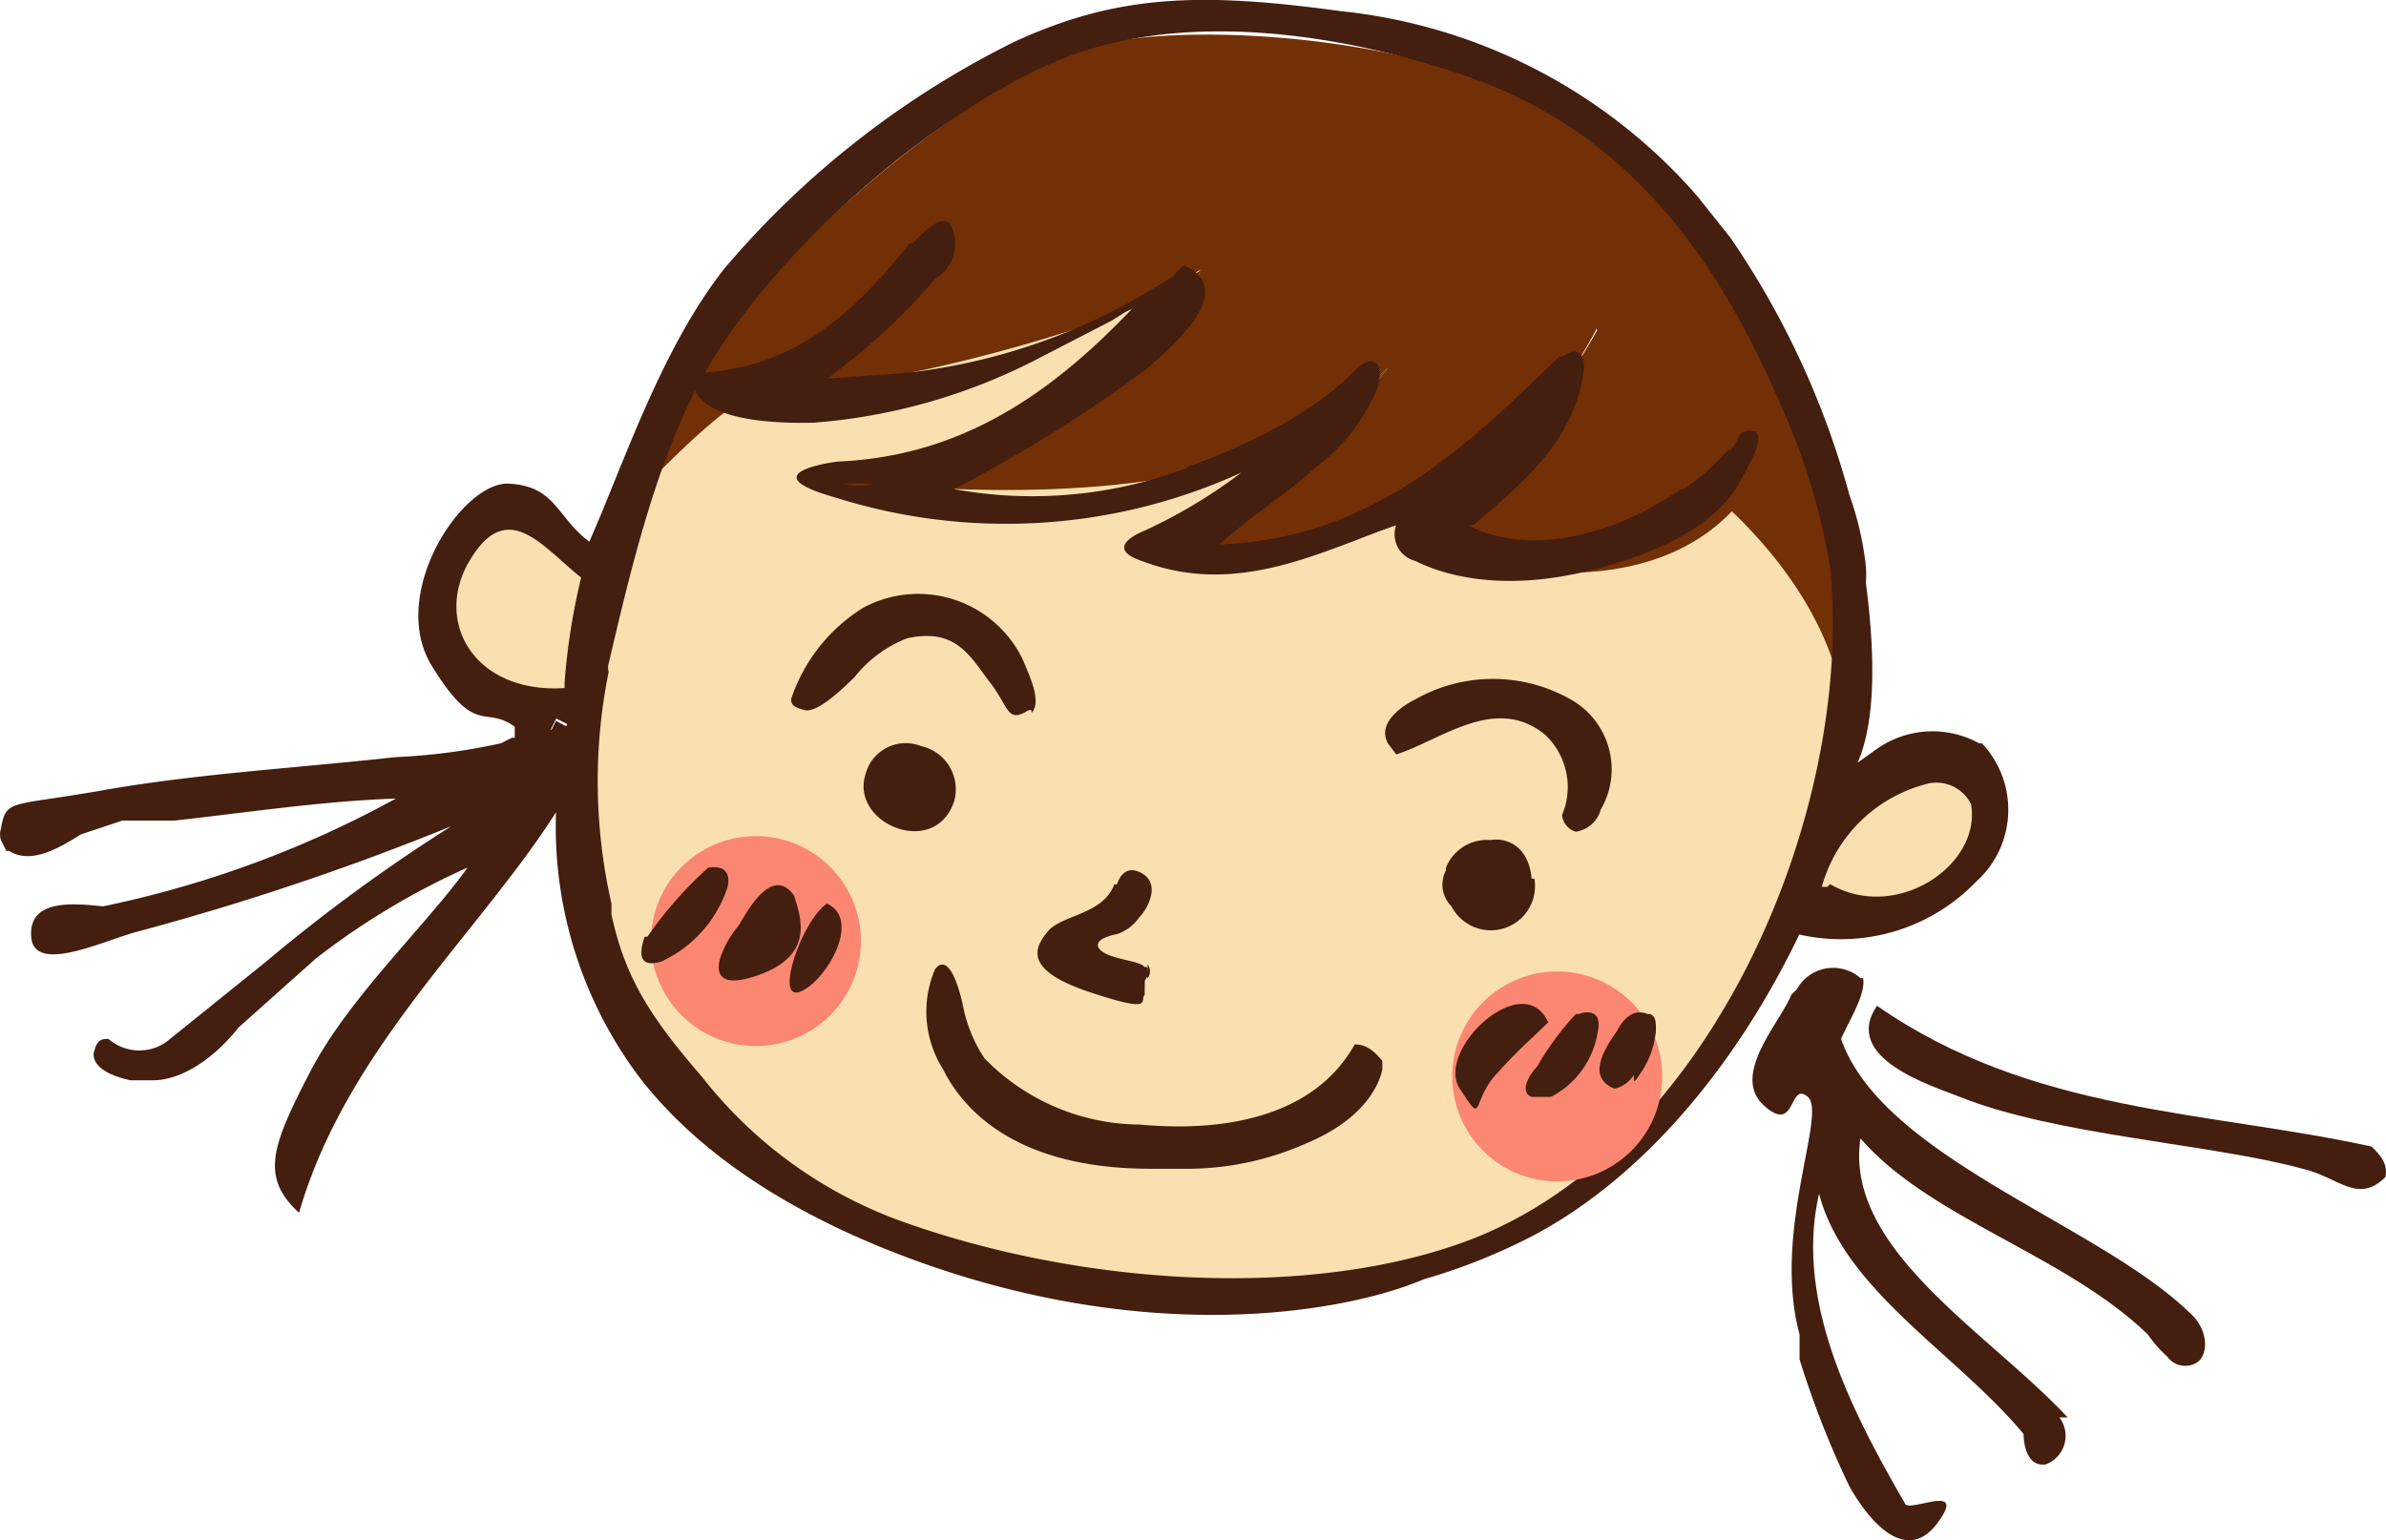
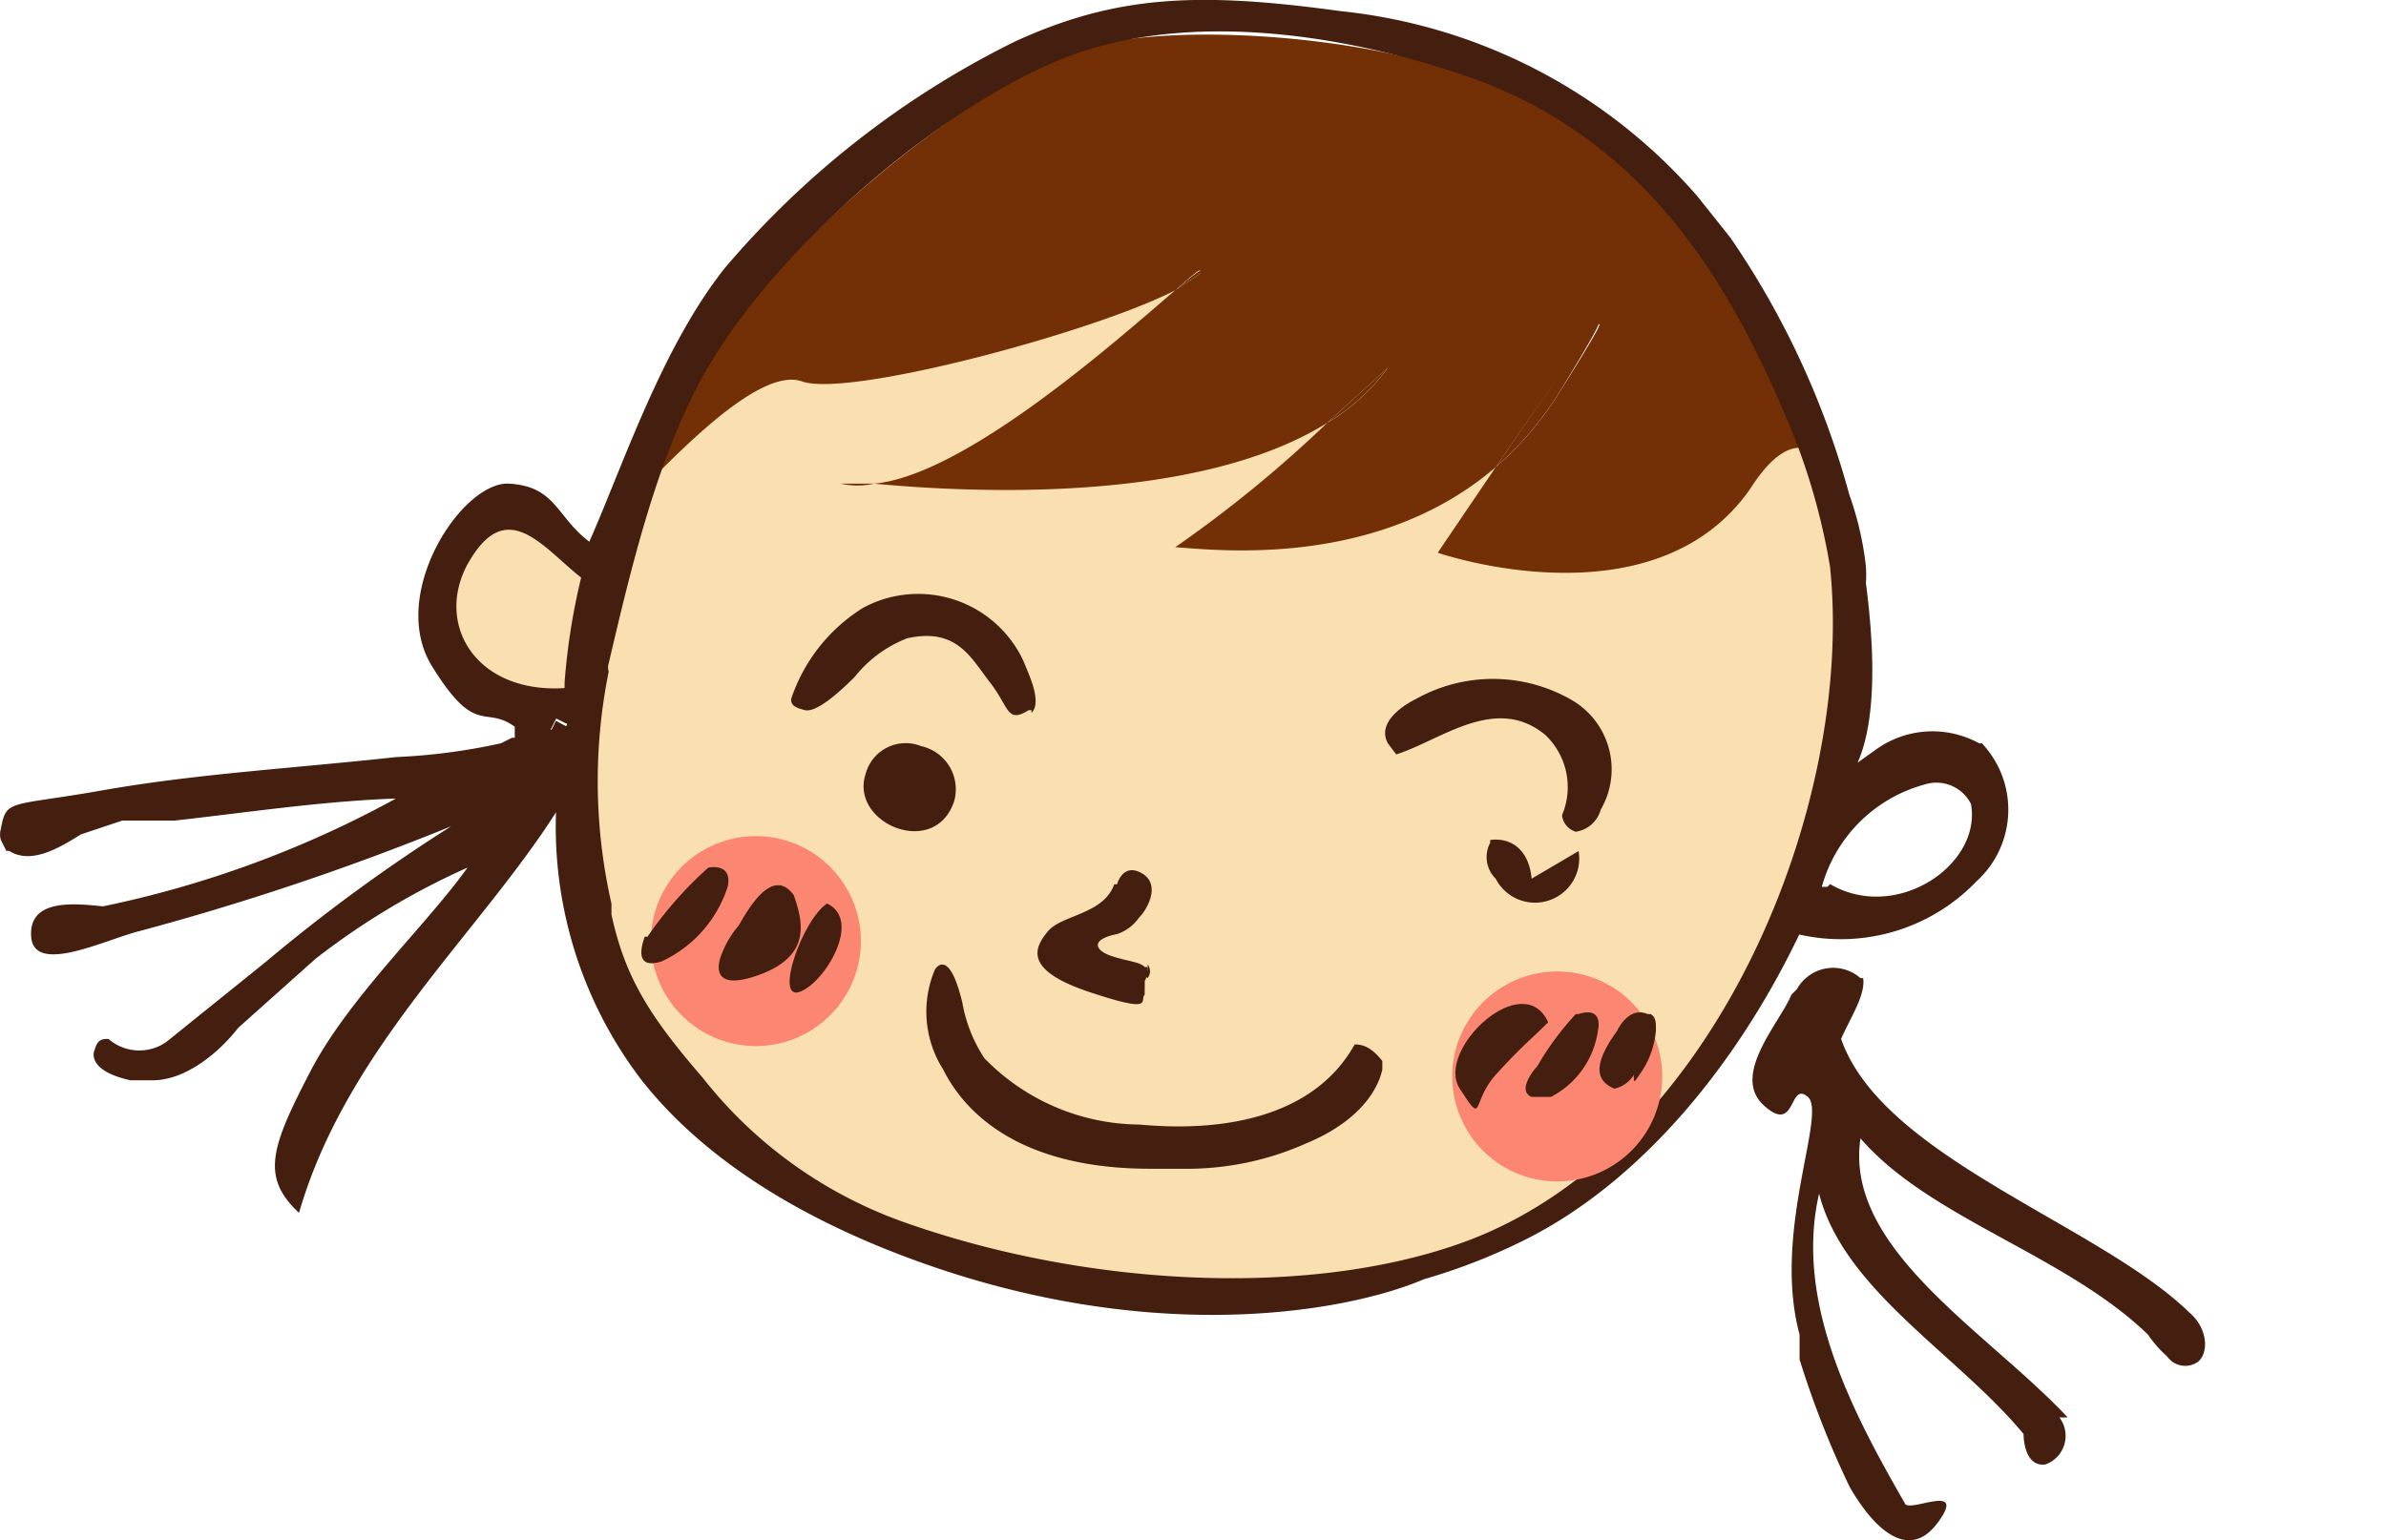
<svg xmlns="http://www.w3.org/2000/svg" height="70" viewBox="0 0 108.414 70" width="108.414">
  <path d="m78.721 26.33a26.617 26.617 0 0 0 -1.381-5.148c-.628 0-1.381.5-2.26 1.883-4.394 6.278-14.187 2.888-14.187 2.888l2.637-3.892c-5.4 4.645-12.555 3.767-14.564 3.641a56.875 56.875 0 0 0 6.905-5.65c-5.9 3.767-16.573 3.139-20.591 2.762a3.39 3.39 0 0 1 -1.507-.126h1.507c4.143-.377 11.049-6.529 13.685-8.789-3.641 1.883-14.815 4.771-16.95 4.143s-5.022 2.637-6.654 4.645-1.632 5.524-2.26 8.286a.628.628 0 0 0 0 .377 25.11 25.11 0 0 0 .126 10.55v.5c.628 2.888 1.758 4.645 4.143 7.408a20.214 20.214 0 0 0 9.04 6.529c8.412 3.013 18.833 3.641 25.738.879 11.552-4.269 17.829-19.838 16.573-30.886z" fill="#fae0b1" stroke="#fae0b1" stroke-width=".703" transform="translate(4.306 -.833)" />
  <path d="m31.58 20.508c2.134.753 13.309-2.26 16.95-4.143.879-.753 1.256-1.13 1.13-.753l-1.13.753c-2.637 2.26-9.542 8.412-13.685 8.789 4.018.377 14.564 1 20.591-2.762l2.764-2.511a9.291 9.291 0 0 1 -2.762 2.511 56.875 56.875 0 0 1 -6.905 5.65c1.883.126 9.165 1 14.564-3.641 3.013-4.394 7.157-10.17 2.888-3.39a14.941 14.941 0 0 1 -2.888 3.39l-2.637 3.892s9.793 3.39 14.187-2.888c.879-1.381 1.632-1.883 2.26-1.883l-.5-1.256c-2.386-5.65-6.278-12.932-14.941-15.82-5.273-1.758-13.434-2.26-17.452-1s-13.814 8.659-17.205 14.937a29.63 29.63 0 0 0 -2.009 4.517c1.758-1.755 5.022-5.019 6.78-4.392z" fill="#732f05" transform="translate(4.867 -3.172)" />
-   <path d="m62.5 22.041s6.529 4.143 7.91 10.546 1.13-11.551-3.139-16.7a8.538 8.538 0 0 0 -9.671-2.887" fill="#732f05" transform="translate(13.248 -1.189)" />
  <path d="m23.374 24.943c-1.883-1.381-3.39-3.767-5.148-.628s.377 5.9 4.394 5.775v-.251a29.63 29.63 0 0 1 .753-4.9z" fill="#fae0b1" stroke="#fae0b1" stroke-width=".703" transform="translate(3.029 1.434)" />
-   <path d="m71.845 31.827a6.654 6.654 0 0 0 -4.645 4.645h.251c3.139 1.758 6.905-.879 6.654-3.767a1.758 1.758 0 0 0 -2.26-.879z" fill="#fae0b1" stroke="#fae0b1" stroke-width=".703" transform="translate(15.702 3.714)" />
  <g fill="#441e0e">
    <g fill-rule="evenodd">
-       <path d="m92.278 47.684c-1.256 1.256-2.134 0-3.767-.377-4.143-1.13-11.174-1.507-15.569-3.264-1.256-.5-5.4-1.758-3.767-4.143 7.031 4.9 15.066 4.771 22.474 6.4.378.38.751.757.629 1.384z" transform="translate(16.111 5.811)" />
      <path d="m35.031 30.527a2.009 2.009 0 0 1 1.507 2.511c-.879 2.637-4.771 1-4.018-1.256a1.883 1.883 0 0 1 2.511-1.256z" transform="translate(6.815 3.382)" />
      <path d="m21.351 29.6.5.251-.251.5-.5-.251z" transform="translate(3.922 3.179)" />
    </g>
    <path d="m51.9 46.559c2.762-1.13 3.39-2.762 3.515-3.39v-.377c-.5-.628-.879-.753-1.256-.753-2.386 4.269-8.286 3.767-9.793 3.641a9.919 9.919 0 0 1 -7.031-3.013 6.654 6.654 0 0 1 -1-2.511c-.628-2.637-1.256-1.507-1.256-1.507a4.9 4.9 0 0 0 .377 4.52c1 2.009 3.515 4.52 9.416 4.52h1.883a13.309 13.309 0 0 0 5.148-1.13z" transform="translate(7.395 5.43)" />
-     <path d="m57.425 35.662c-.126-1.381-1-1.883-1.883-1.758a2.009 2.009 0 0 0 -2.009 1.256v.126a1.381 1.381 0 0 0 .251 1.632 2.009 2.009 0 0 0 3.767-1.256z" transform="translate(12.168 4.274)" />
+     <path d="m57.425 35.662c-.126-1.381-1-1.883-1.883-1.758v.126a1.381 1.381 0 0 0 .251 1.632 2.009 2.009 0 0 0 3.767-1.256z" transform="translate(12.168 4.274)" />
    <path d="m40.723 30.4c.5-.5-.126-1.758-.377-2.386a5.273 5.273 0 0 0 -7.282-2.386 7.784 7.784 0 0 0 -3.264 4.145c0 .251.126.377.628.5s1.507-.753 2.26-1.507a5.65 5.65 0 0 1 2.386-1.758c2.26-.5 2.888.879 3.767 2.009s.753 1.883 1.758 1.256h.126z" transform="translate(6.145 2.002)" />
    <path d="m59.964 35.014a1.381 1.381 0 0 0 1.13-1 3.641 3.641 0 0 0 -1.381-5.022 7.157 7.157 0 0 0 -7.031 0s-1.882.875-1.256 2.008l.377.5c2.009-.628 4.52-2.762 6.78-.879a3.264 3.264 0 0 1 .753 3.641.879.879 0 0 0 .628.753z" transform="translate(11.638 2.787)" />
    <path d="m42.726 39.028a.5.5 0 0 0 0-.628 1 1 0 0 1 -.126.628v-.128z" transform="translate(9.416 5.428)" />
    <path d="m43.537 40.025a1 1 0 0 0 .126-.628h-.126c-.251-.251-.753-.251-1.507-.5s-1-.753.251-1a2.009 2.009 0 0 0 1-.753c.377-.377 1-1.507.126-2.009s-1.13.5-1.13.5h-.126c-.5 1.381-2.386 1.381-3.013 2.134s-1.13 1.758 1.883 2.762 2.26.377 2.511.126z" transform="translate(8.479 4.556)" />
    <path d="m21.1 30.1.5.126.126-.377-.377-.251z" transform="translate(3.922 3.179)" />
    <path d="m68.2 31.453 1.13-.753z" transform="translate(15.957 3.46)" />
    <path d="m21.1 30.1.5.126.126-.377-.377-.251z" transform="translate(3.922 3.179)" />
    <path d="m21.1 30.1.5.126.126-.377-.377-.251z" transform="translate(3.922 3.179)" />
    <path d="m21.1 30.1.5.126.126-.377-.377-.251z" transform="translate(3.922 3.179)" />
    <path d="m91.229 37.276h-.129a4.394 4.394 0 0 0 -4.645.251l-.879.628c.5-1.13 1-3.39.377-8.161a5.4 5.4 0 0 0 0-.753 14.313 14.313 0 0 0 -.753-3.264 38.419 38.419 0 0 0 -5.4-11.677l-1.5-1.884a24.859 24.859 0 0 0 -16.2-8.416c-6.4-.879-10.17-.753-14.815 1.381a41.181 41.181 0 0 0 -13.185 10.3c-2.888 3.641-4.645 9.04-6.152 12.43-1.507-1.13-1.507-2.511-3.641-2.637s-5.522 5.026-3.513 8.286 2.386 1.758 3.767 2.762v.5h-.126l-.5.251a27.5 27.5 0 0 1 -4.771.628c-4.52.5-9.04.753-13.309 1.507s-4.394.377-4.645 1.758a.879.879 0 0 0 0 .5l.251.5h.126c1 .628 2.26-.126 3.264-.753l1.883-.628h2.383c3.39-.377 6.654-.879 10.044-1a47.836 47.836 0 0 1 -13.309 4.9c-1.256-.126-3.39-.377-3.264 1.381s3.39.126 4.9-.251a120.03 120.03 0 0 0 14.187-4.771 77.465 77.465 0 0 0 -8.412 6.152l-4.52 3.641a2.134 2.134 0 0 1 -2.643-.127c-.251 0-.5 0-.628.5-.126.251-.126 1 1.632 1.381h1c1.507 0 3.013-1.256 3.892-2.386l3.515-3.139a33.4 33.4 0 0 1 6.905-4.143c-1.883 2.637-5.4 5.9-7.157 9.291s-2.26 4.771-.5 6.4c2.134-7.408 8.161-12.681 11.676-18.205a18.959 18.959 0 0 0 3.892 12.179c1.883 2.386 5.148 5.273 11.049 7.659 11.559 4.653 20.976 2.893 24.491 1.386a26.868 26.868 0 0 0 4.771-1.883c4.9-2.511 9.291-7.533 12.3-13.811h-.126a8.538 8.538 0 0 0 8.161-2.386 4.394 4.394 0 0 0 .251-6.278zm-68.8-8.161c1.758-3.139 3.39-.753 5.148.628a29.63 29.63 0 0 0 -.753 4.771v.251c-4.024.251-5.905-2.888-4.398-5.65zm4.266 7.785-.5-.251.251-.5.5.251zm41.181 22.975c-7.031 2.637-17.326 2.135-25.738-.875a20.214 20.214 0 0 1 -9.04-6.529c-2.386-2.762-3.515-4.52-4.143-7.408v-.5a25.111 25.111 0 0 1 -.126-10.546.628.628 0 0 1 0-.377c1-4.269 2.134-9.04 4.143-12.806 3.39-6.278 11.676-13.058 17.2-14.941s12.3-.753 17.452 1c8.663 2.888 12.43 10.17 14.815 15.82a29.5 29.5 0 0 1 1.883 6.529c1.131 10.796-5.146 26.364-16.446 30.633zm16.324-16.075h-.251a6.654 6.654 0 0 1 4.645-4.645 1.758 1.758 0 0 1 2.134.879c.5 2.762-3.39 5.4-6.4 3.641z" transform="translate(-1.171 -3.492)" />
    <path d="m84.439 54.187c-4.139-4.018-13.939-7.031-15.82-12.43.377-.879 1.13-2.009 1-2.762h-.119a1.883 1.883 0 0 0 -2.888.5l-.251.251c-.504 1.254-2.761 3.643-1.261 5.024s1.13-1.13 2.009-.377-1.632 6.152-.377 10.8v1.13a42.311 42.311 0 0 0 2.268 5.777c1 1.758 2.637 3.515 4.018 1.632s-1.381-.377-1.507-.879c-2.386-4.143-5.022-9.165-3.892-14.062 1.13 4.394 6.278 7.282 9.291 10.923 0 .377.126 1.507 1 1.381a1.381 1.381 0 0 0 .628-2.134h.377c-3.641-3.895-10.17-7.661-9.415-12.684 3.139 3.641 9.291 5.273 13.058 8.914a5.524 5.524 0 0 0 .879 1 1 1 0 0 0 1.381.251c.5-.372.5-1.502-.379-2.255z" transform="translate(15.036 5.461)" />
  </g>
  <path d="m33.859 40.465a4.771 4.771 0 1 1 -2.386-6.278 4.771 4.771 0 0 1 2.386 6.278z" fill="#fb8773" fill-rule="evenodd" transform="translate(4.848 4.242)" />
  <path d="m31.446 36.2c1.632.753-.126 3.641-1.256 4.018s.126-3.265 1.256-4.018z" fill="#441e0e" fill-rule="evenodd" transform="translate(6.131 4.866)" />
  <path d="m28.3 35.784c.251-1.13-.879-.879-.879-.879a17.7 17.7 0 0 0 -2.762 3.139h-.126c-.126.377-.5 1.507.753 1.13a5.65 5.65 0 0 0 3.014-3.39z" fill="#441e0e" transform="translate(4.76 4.529)" />
  <path d="m30.595 35.993c-1-1.381-2.134.753-2.511 1.381a4.394 4.394 0 0 0 -.753 1.256s-.879 1.883 1.632 1 2.008-2.507 1.632-3.637z" fill="#441e0e" transform="translate(5.476 4.696)" />
  <path d="m62.859 45.365a4.771 4.771 0 1 1 -2.386-6.278 4.771 4.771 0 0 1 2.386 6.278z" fill="#fb8773" fill-rule="evenodd" transform="translate(12.259 5.494)" />
  <path d="m58.058 40.671c-1.13-2.511-5.148 1.256-4.018 3.013s.5.628 1.632-.628 1.628-1.632 2.386-2.385z" fill="#441e0e" transform="translate(12.288 5.794)" />
  <path d="m59.668 40.969c.126-.628-.126-1-.879-.753h-.126a13.058 13.058 0 0 0 -1.757 2.384c-.251.251-.879 1.13-.251 1.381h.879a4.018 4.018 0 0 0 2.134-3.012z" fill="#441e0e" transform="translate(12.938 5.872)" />
  <path d="m60.868 42.978a4.018 4.018 0 0 0 .753-2.009c0-.377 0-.628-.251-.753h-.126c-.879-.377-1.381.753-1.381.753-.628.879-1.381 2.134-.126 2.637a1.381 1.381 0 0 0 .879-.628c.001.376.001.376.252 0z" fill="#441e0e" transform="translate(13.621 5.873)" />
  <g fill="#732f05">
    <path d="m43.7 14.183 1.13-.753c.251-.377-.251 0-1.13.753z" transform="translate(9.697 -.99)" />
    <path d="m55.3 21.723a14.941 14.941 0 0 0 2.888-3.39c4.143-6.78.125-1.004-2.888 3.39z" transform="translate(12.661 -.495)" />
    <path d="m49.2 19.311a9.291 9.291 0 0 0 2.762-2.511z" transform="translate(11.102 -.092)" />
  </g>
-   <path d="m74.524 21.042h-.124c-.5-.126-.628.251-.753.5l-.251.377h-.126l-.251.251a9.542 9.542 0 0 1 -1.758 1.507h-.126a15.066 15.066 0 0 1 -2.762 1.507c-4.394 1.758-6.905.126-6.905.126h.251c2.009-1.758 4.645-3.767 5.022-7.157 0-1-.628-.753-1-.5h-.131c-4.269 4.143-8.538 8.286-15.443 8.538 1.381-1.256 3.013-2.26 4.394-3.515a8.538 8.538 0 0 0 2.639-3.266 2.134 2.134 0 0 0 .251-1c0-.628-.5-.753-1.13-.126-2.637 2.762-7.659 4.394-7.659 4.394h.126a19.837 19.837 0 0 1 -10.672 1 66.669 66.669 0 0 0 8.663-5.4c1-.879 4.394-3.641 1.758-4.771l-.5.5a27.371 27.371 0 0 1 -12.179 4.394l-3.515.251a28.375 28.375 0 0 0 4.9-4.52 1.883 1.883 0 0 0 .753-2.386c-.377-.753-1.381.377-1.758.753h-.138c-2.511 3.139-5.273 5.775-9.793 5.9 0 0-1 2.386 5.4 2.26a26.492 26.492 0 0 0 9.922-2.759l3.641-1.88 1-.628.251-.251c-3.641 3.892-7.784 7.031-13.685 7.282 0 0-4.143.5-.126 1.632a25.738 25.738 0 0 0 18.456-1.13 23.73 23.73 0 0 1 -4.394 2.637s-2.009.753-.126 1.381c4.269 1.632 8.035-.377 11.551-1.632a1.256 1.256 0 0 0 .879 1.632c1 .5 4.143 1.758 9.416 0 3.139-1 4.645-2.386 5.273-3.515s1.135-2.009.759-2.386z" fill="#441e0e" transform="translate(5.239 -1.446)" />
  <path d="m33.107 21h-1.507a3.39 3.39 0 0 0 1.507 0z" fill="#732f05" transform="translate(6.605 .982)" />
</svg>